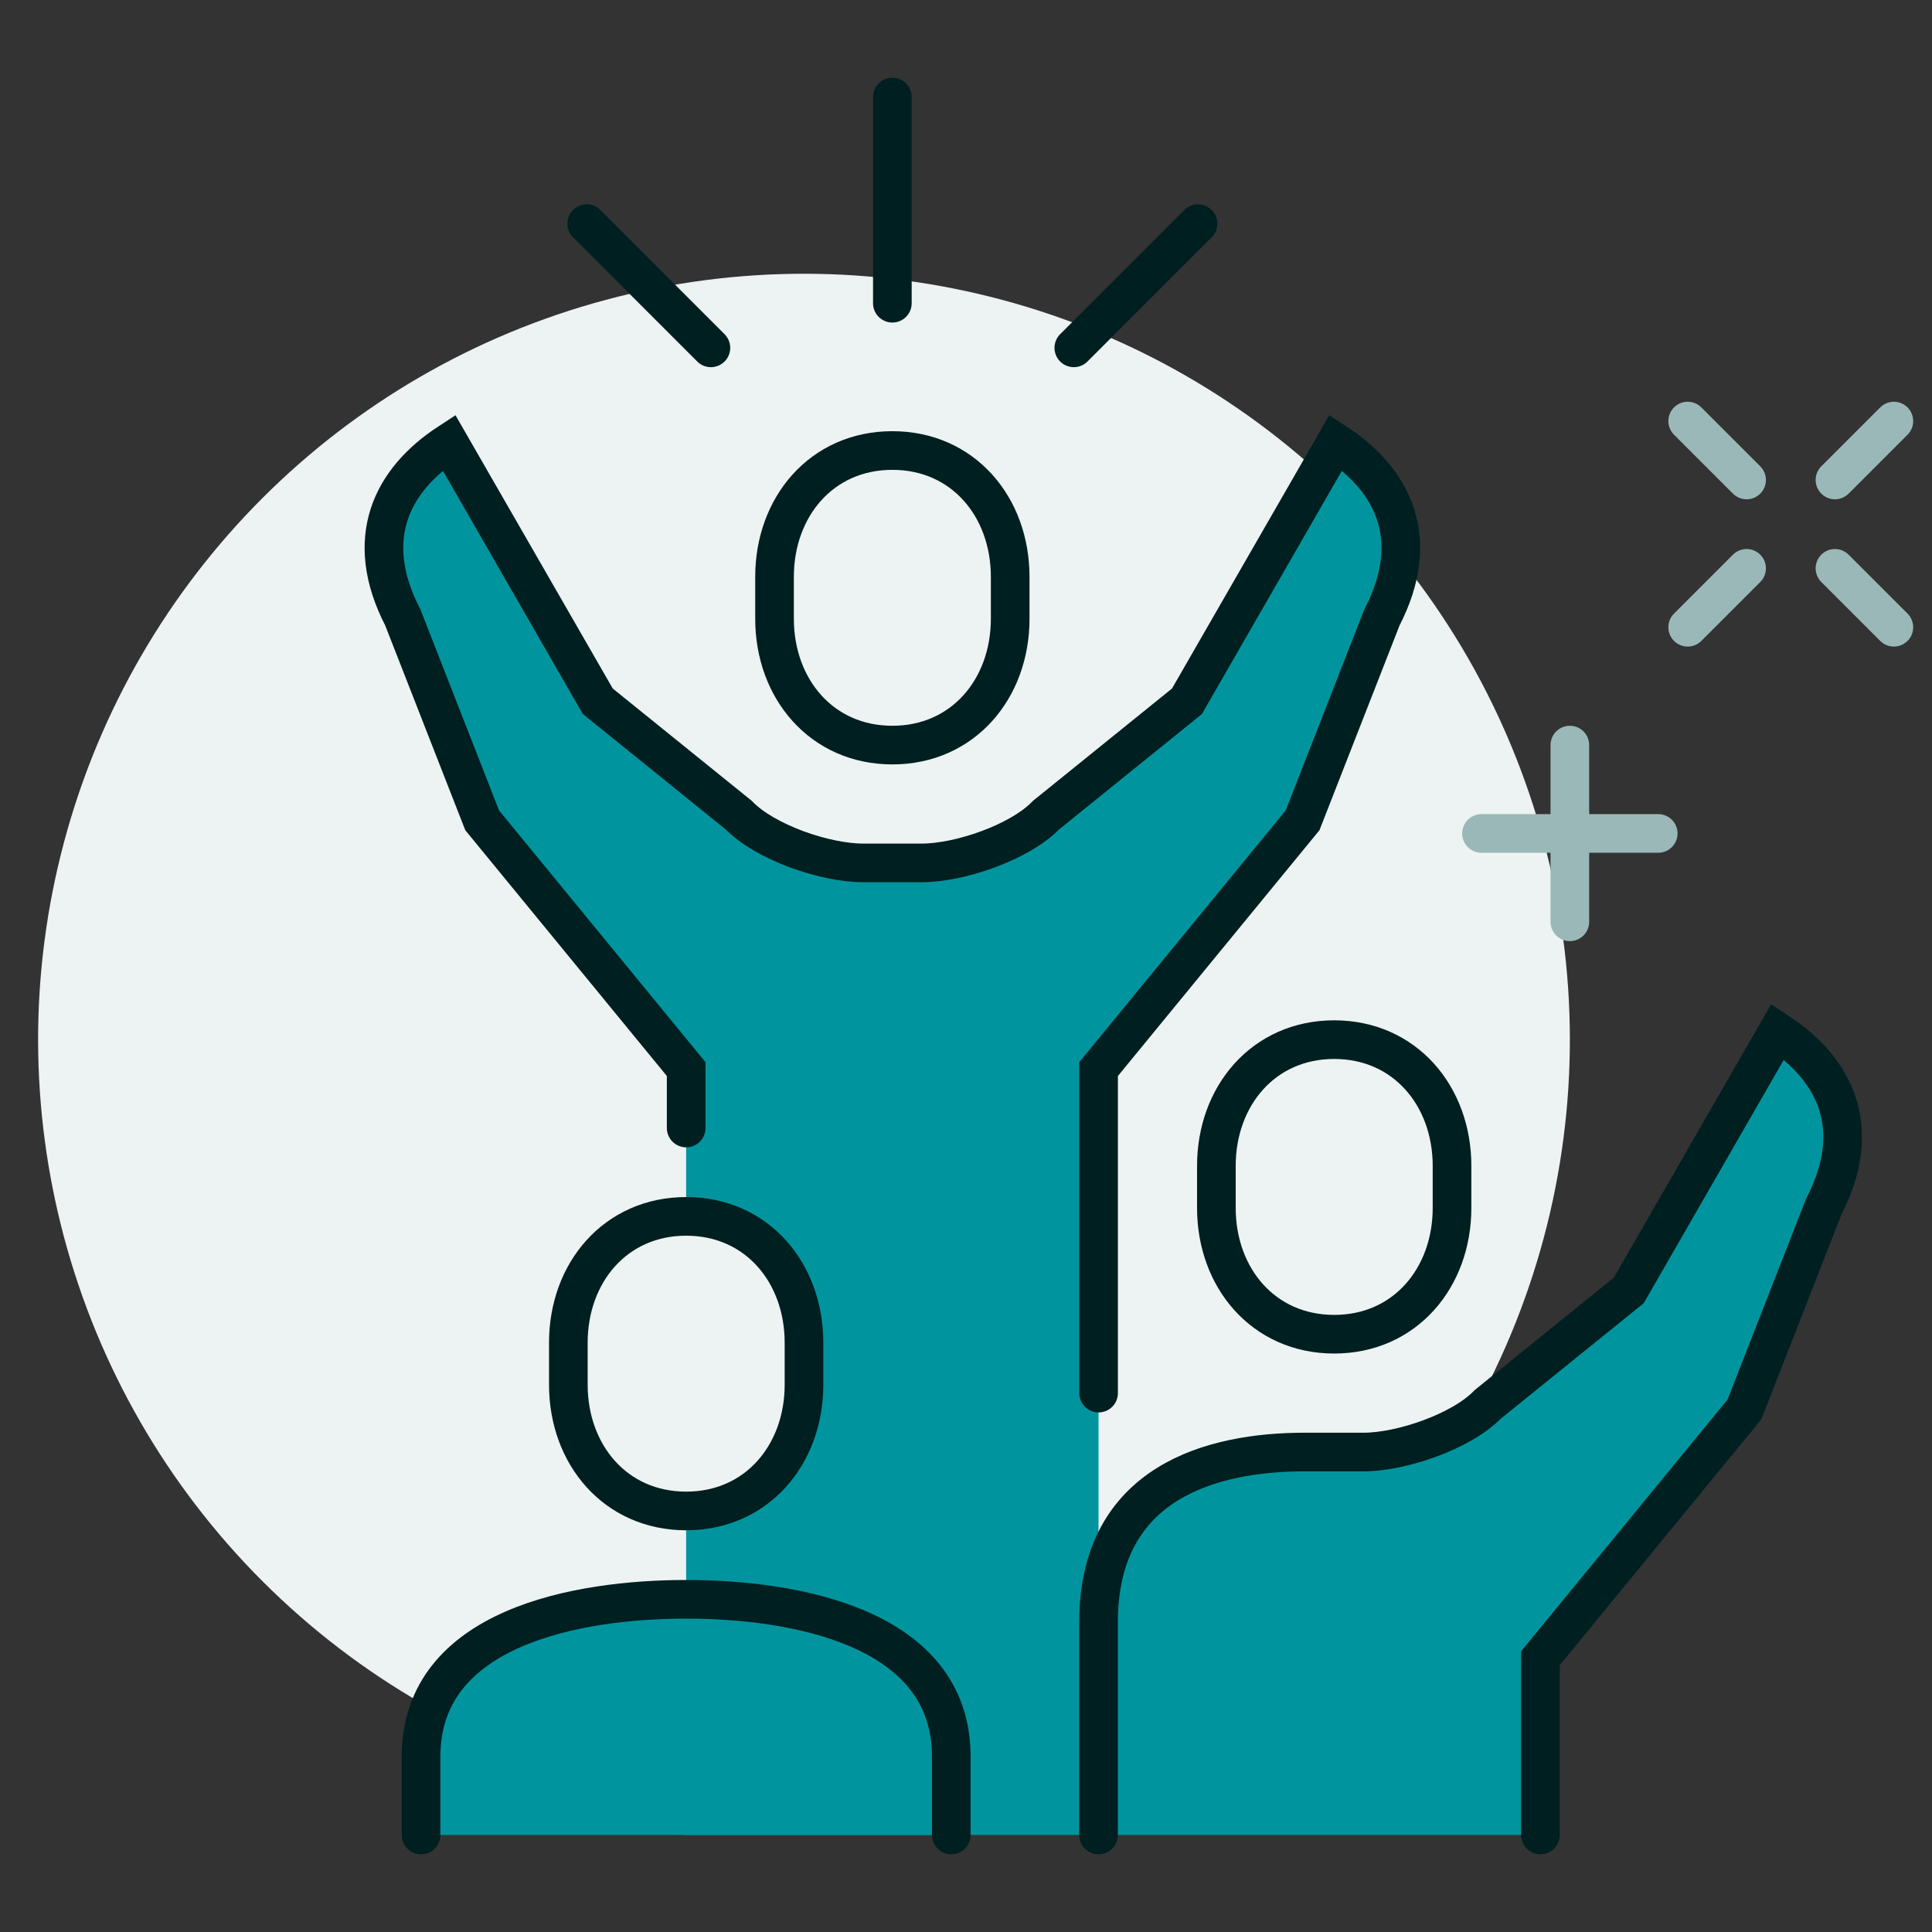
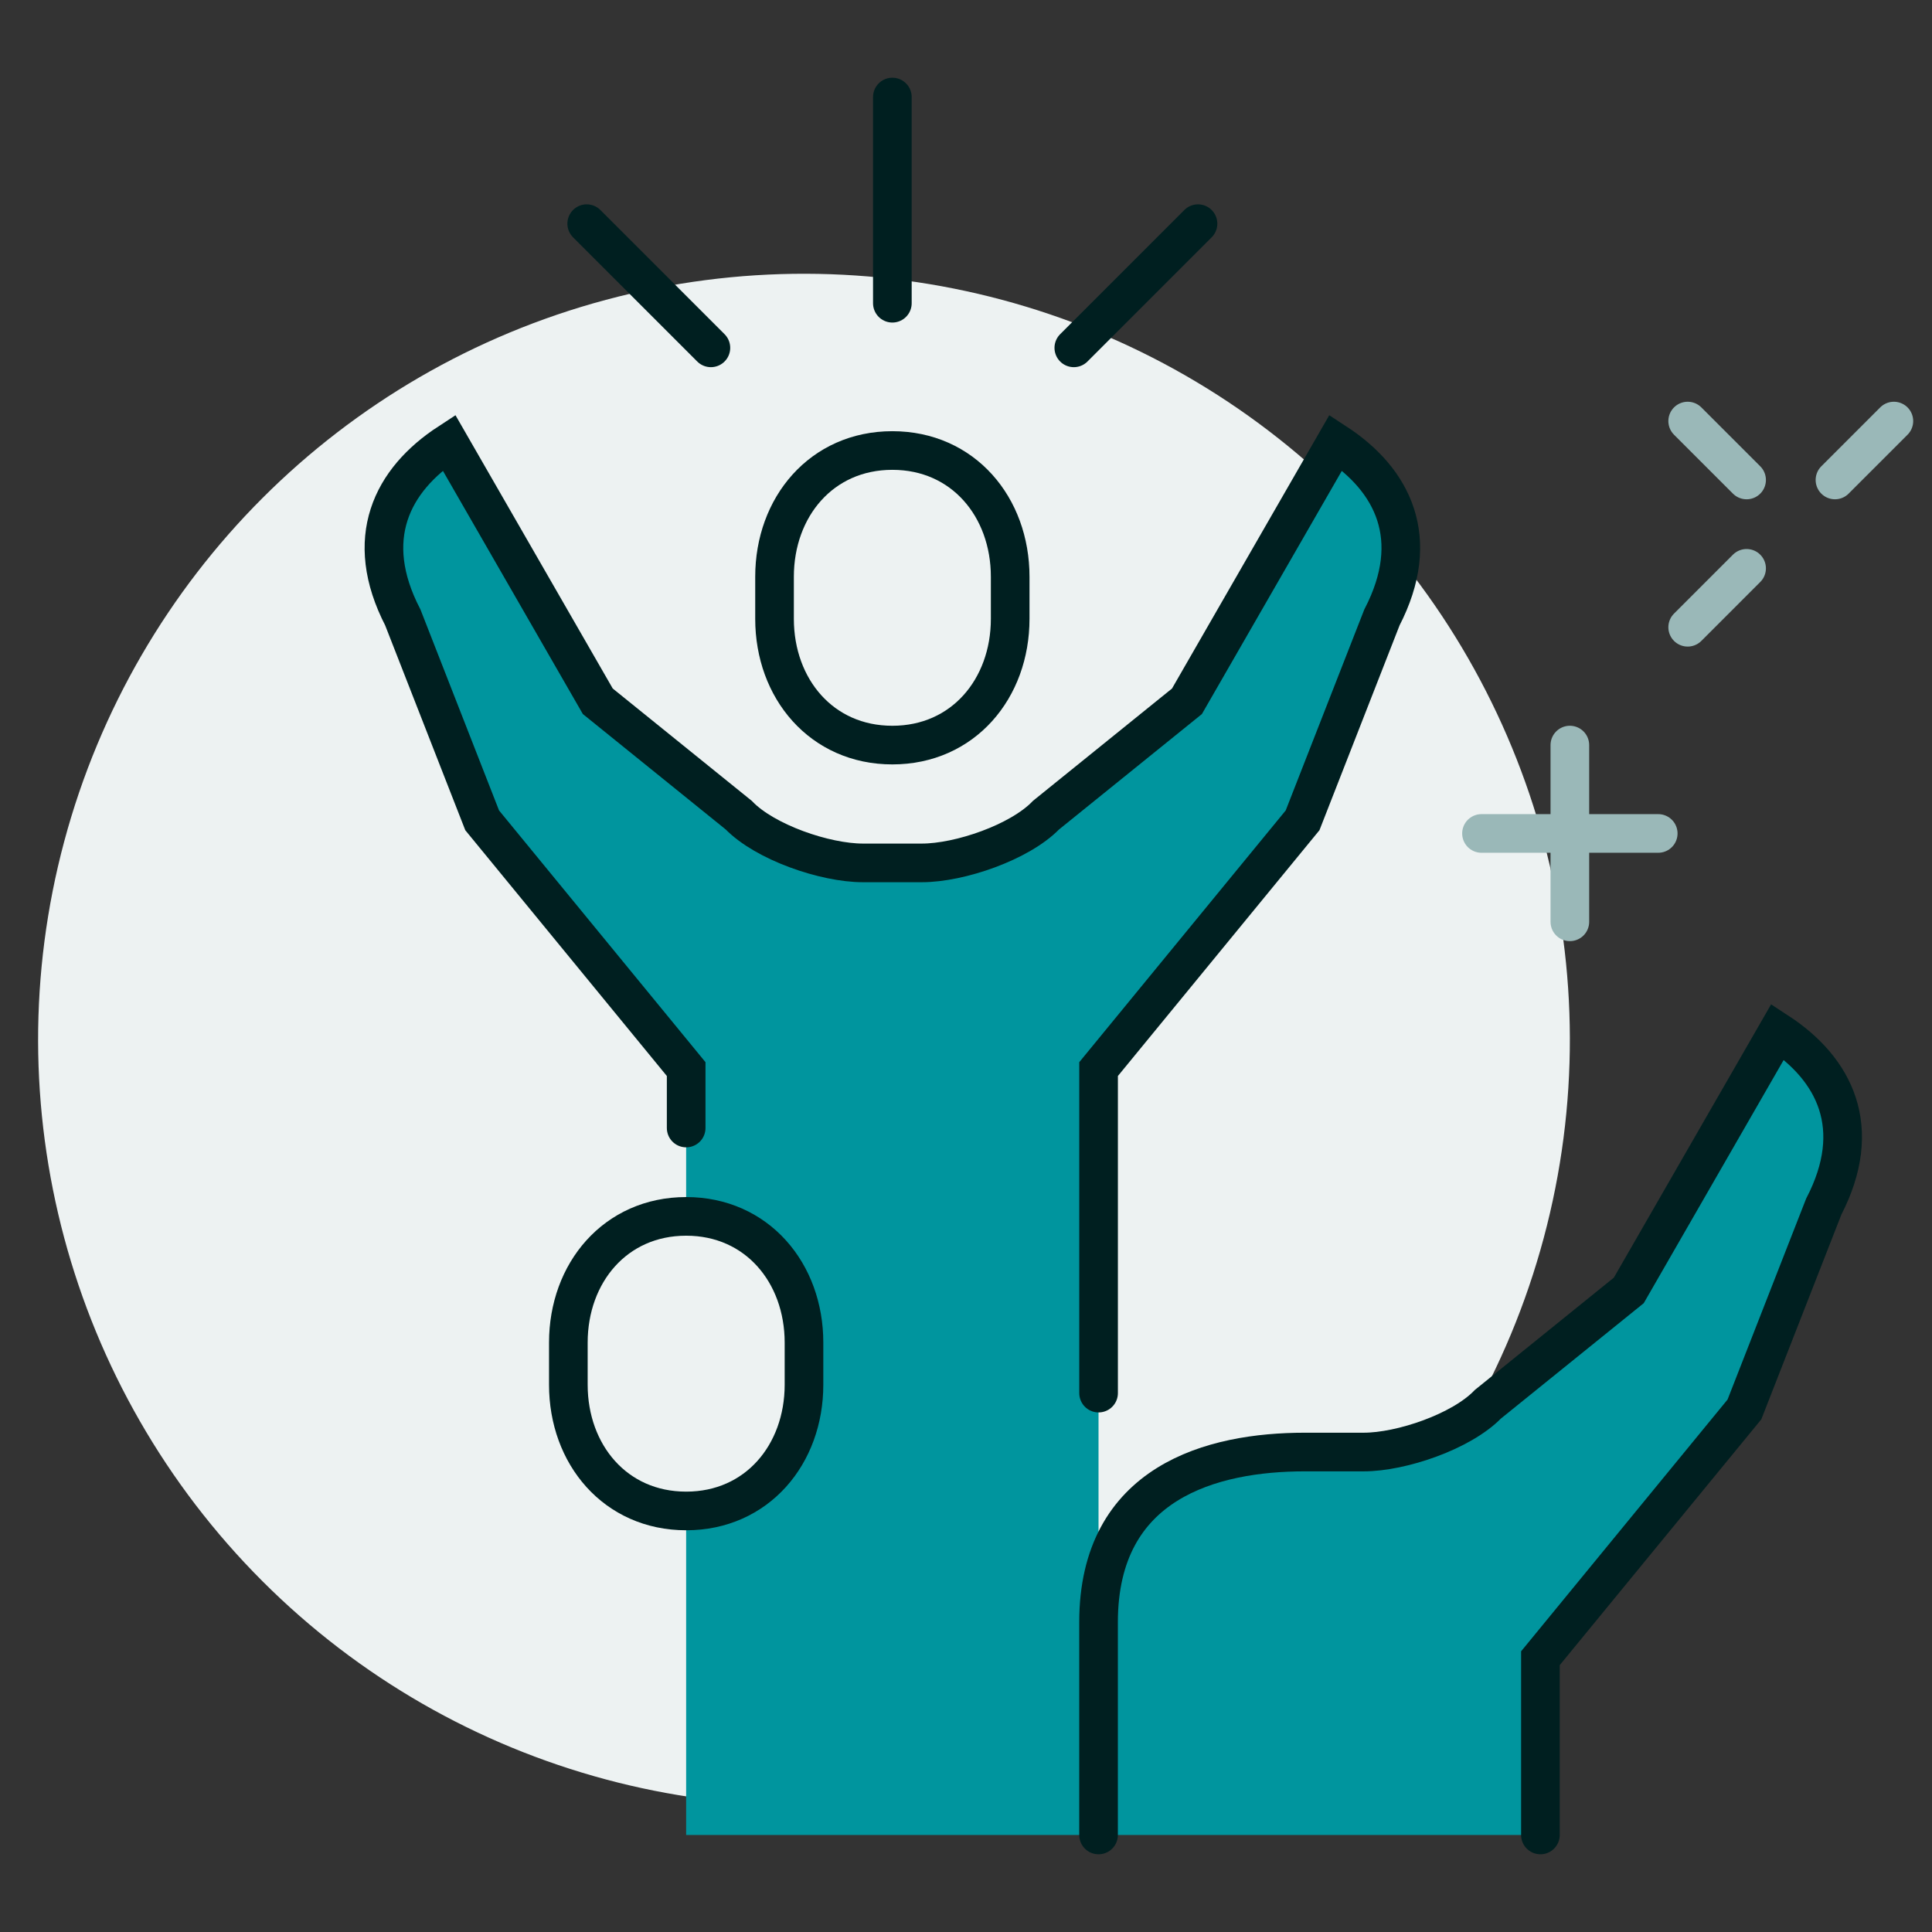
<svg xmlns="http://www.w3.org/2000/svg" id="Layer_1" viewBox="0 0 2000 2000">
  <rect x="0" y="0" width="2000" height="2000" fill="#333333" stroke="none" />
  <defs>
    <style>.cls-1{stroke:#9ab8b8;}.cls-1,.cls-2,.cls-3{stroke-linecap:round;stroke-miterlimit:10;stroke-width:40px;}.cls-1,.cls-3{fill:none;}.cls-2{fill:#edf2f2;}.cls-2,.cls-3{stroke:#001f20;}.cls-4{fill:#edf2f2;}.cls-5{fill:#00959e;}</style>
  </defs>
  <circle class="cls-4" cx="832.29" cy="1076.23" r="792.82" transform="translate(-517.24 903.74) rotate(-45)" />
  <path class="cls-5" d="M1382.8,458.15l-154.1,267.82-145.89,117.87c-27.24,28.18-89.37,49.44-128.56,49.44h-60.99c-39.19,0-101.32-21.26-128.56-49.44l-145.89-117.87-154.1-267.82c-59.35,38.71-89.84,99.7-47.74,181.03l82.14,210.03,211.18,257.52v792.82h426.9v-792.82l211.18-257.52,82.14-210.03c42.1-81.33,11.61-142.32-47.74-181.03Z" />
-   <path class="cls-5" d="M710.32,1655.6c-111.22,0-274.44,28.33-274.44,162.63v81.32h548.88v-81.32c0-134.3-163.22-162.63-274.44-162.63Z" />
  <path class="cls-5" d="M1840.2,1068.01l-154.1,267.82-145.89,117.87c-27.24,28.18-89.37,49.44-128.56,49.44h-60.99c-95.47,0-213.46,30.69-213.46,176.18v220.23h457.4v-182.96l211.18-257.52,82.14-210.03c42.1-81.33,11.61-142.32-47.74-181.03Z" />
  <path class="cls-3" d="M710.32,1167.71v-60.99l-211.18-257.52-82.14-210.02c-42.1-81.33-11.61-142.32,47.74-181.03l154.1,267.82,145.89,117.86c27.24,28.18,89.37,49.44,128.56,49.44h60.99c39.19,0,101.32-21.27,128.56-49.44l145.89-117.86,154.1-267.82c59.35,38.71,89.84,99.7,47.74,181.03l-82.14,210.02-211.18,257.52v335.42" />
  <path class="cls-2" d="M923.77,466.37c73.33,0,121.97,58.5,121.97,130.68v43.58c0,72.17-48.64,130.68-121.97,130.68s-121.97-58.5-121.97-130.68v-43.58c0-72.18,48.64-130.68,121.97-130.68Z" />
-   <path class="cls-3" d="M435.88,1899.55v-81.32c0-134.3,163.22-162.63,274.44-162.63s274.44,28.33,274.44,162.63v81.32" />
  <line class="cls-3" x1="923.77" y1="313.9" x2="923.77" y2="100.45" />
  <line class="cls-3" x1="735.92" y1="360.09" x2="607.36" y2="231.53" />
  <line class="cls-3" x1="1111.61" y1="360.09" x2="1240.17" y2="231.53" />
  <path class="cls-3" d="M1137.22,1899.55v-220.23c0-145.5,117.98-176.18,213.46-176.18h60.99c39.19,0,101.32-21.27,128.56-49.44l145.89-117.86,154.1-267.82c59.35,38.71,89.84,99.7,47.74,181.03l-82.14,210.02-211.18,257.52v182.96" />
  <path class="cls-2" d="M710.32,1259.19c73.33,0,121.97,58.5,121.97,130.68v43.58c0,72.17-48.64,130.68-121.97,130.68s-121.97-58.5-121.97-130.68v-43.58c0-72.18,48.64-130.68,121.97-130.68Z" />
-   <path class="cls-2" d="M1381.16,1076.23c73.33,0,121.97,58.5,121.97,130.68v43.58c0,72.17-48.64,130.68-121.97,130.68s-121.97-58.5-121.97-130.68v-43.58c0-72.18,48.64-130.68,121.97-130.68Z" />
  <line class="cls-1" x1="1808.07" y1="588.34" x2="1747.08" y2="649.33" />
  <line class="cls-1" x1="1960.53" y1="435.88" x2="1899.55" y2="496.86" />
-   <line class="cls-1" x1="1899.55" y1="588.34" x2="1960.53" y2="649.33" />
  <line class="cls-1" x1="1747.08" y1="435.88" x2="1808.07" y2="496.86" />
  <line class="cls-1" x1="1625.11" y1="771.3" x2="1625.11" y2="954.26" />
  <line class="cls-1" x1="1533.63" y1="862.78" x2="1716.59" y2="862.78" />
</svg>